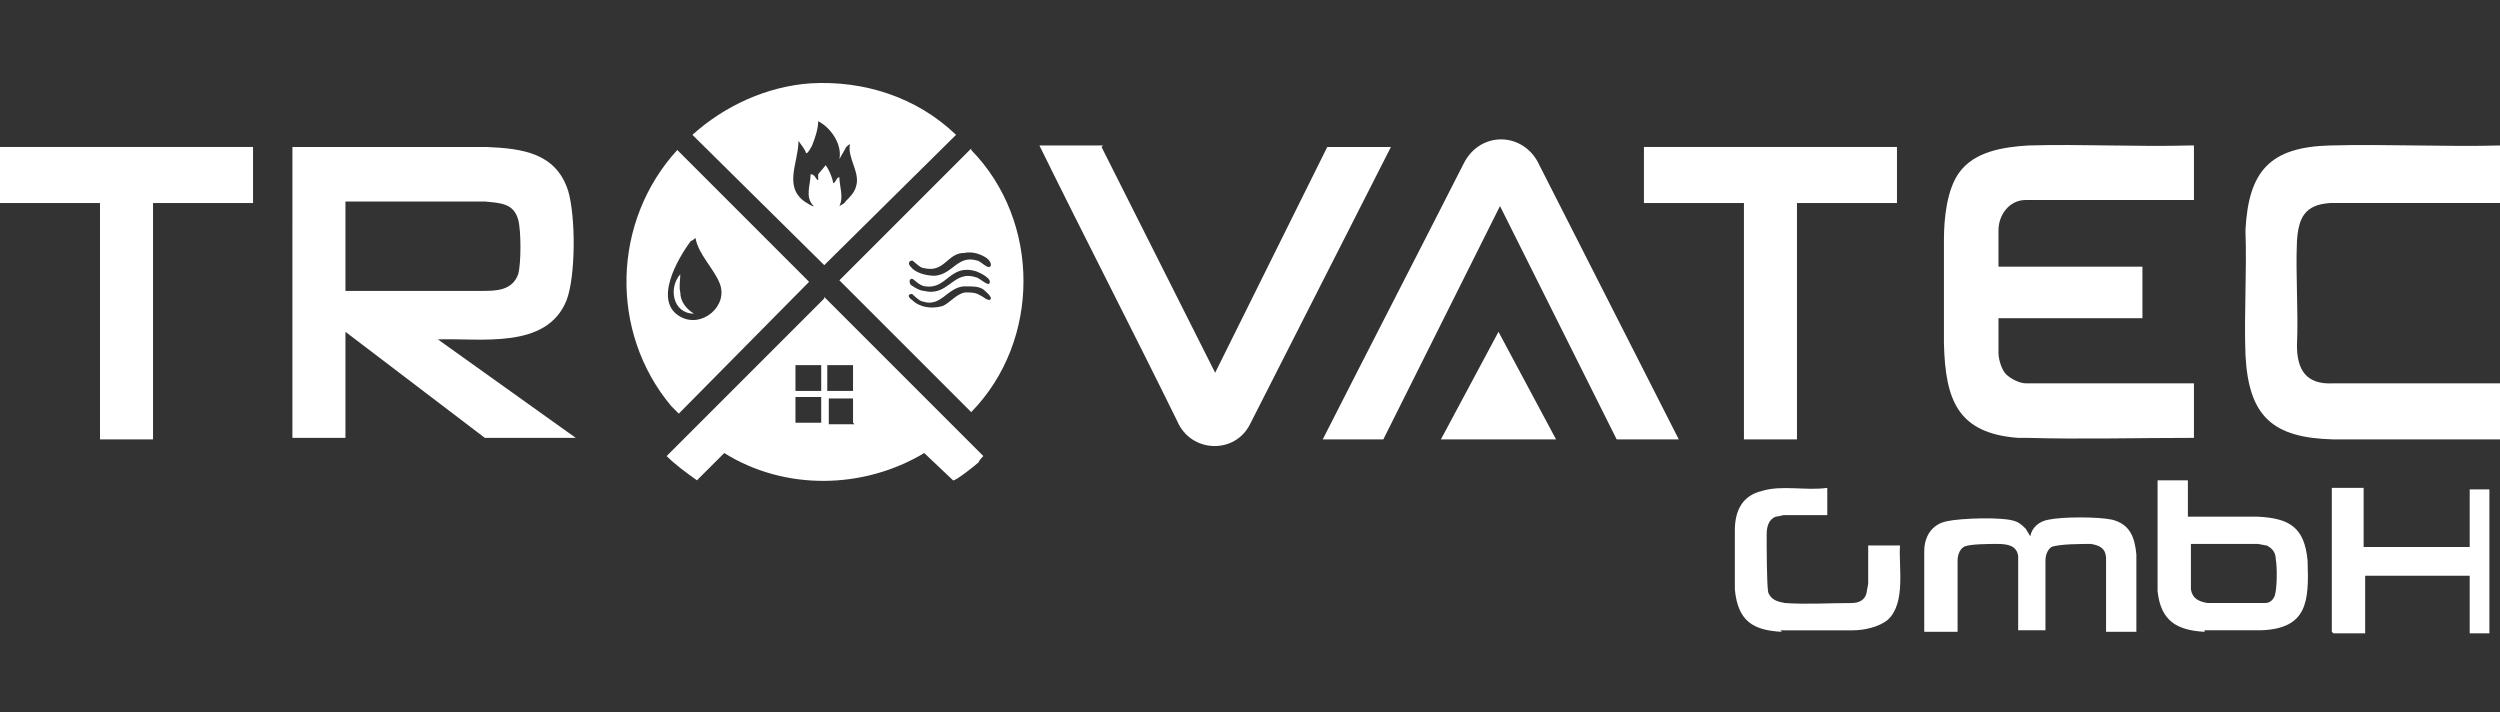
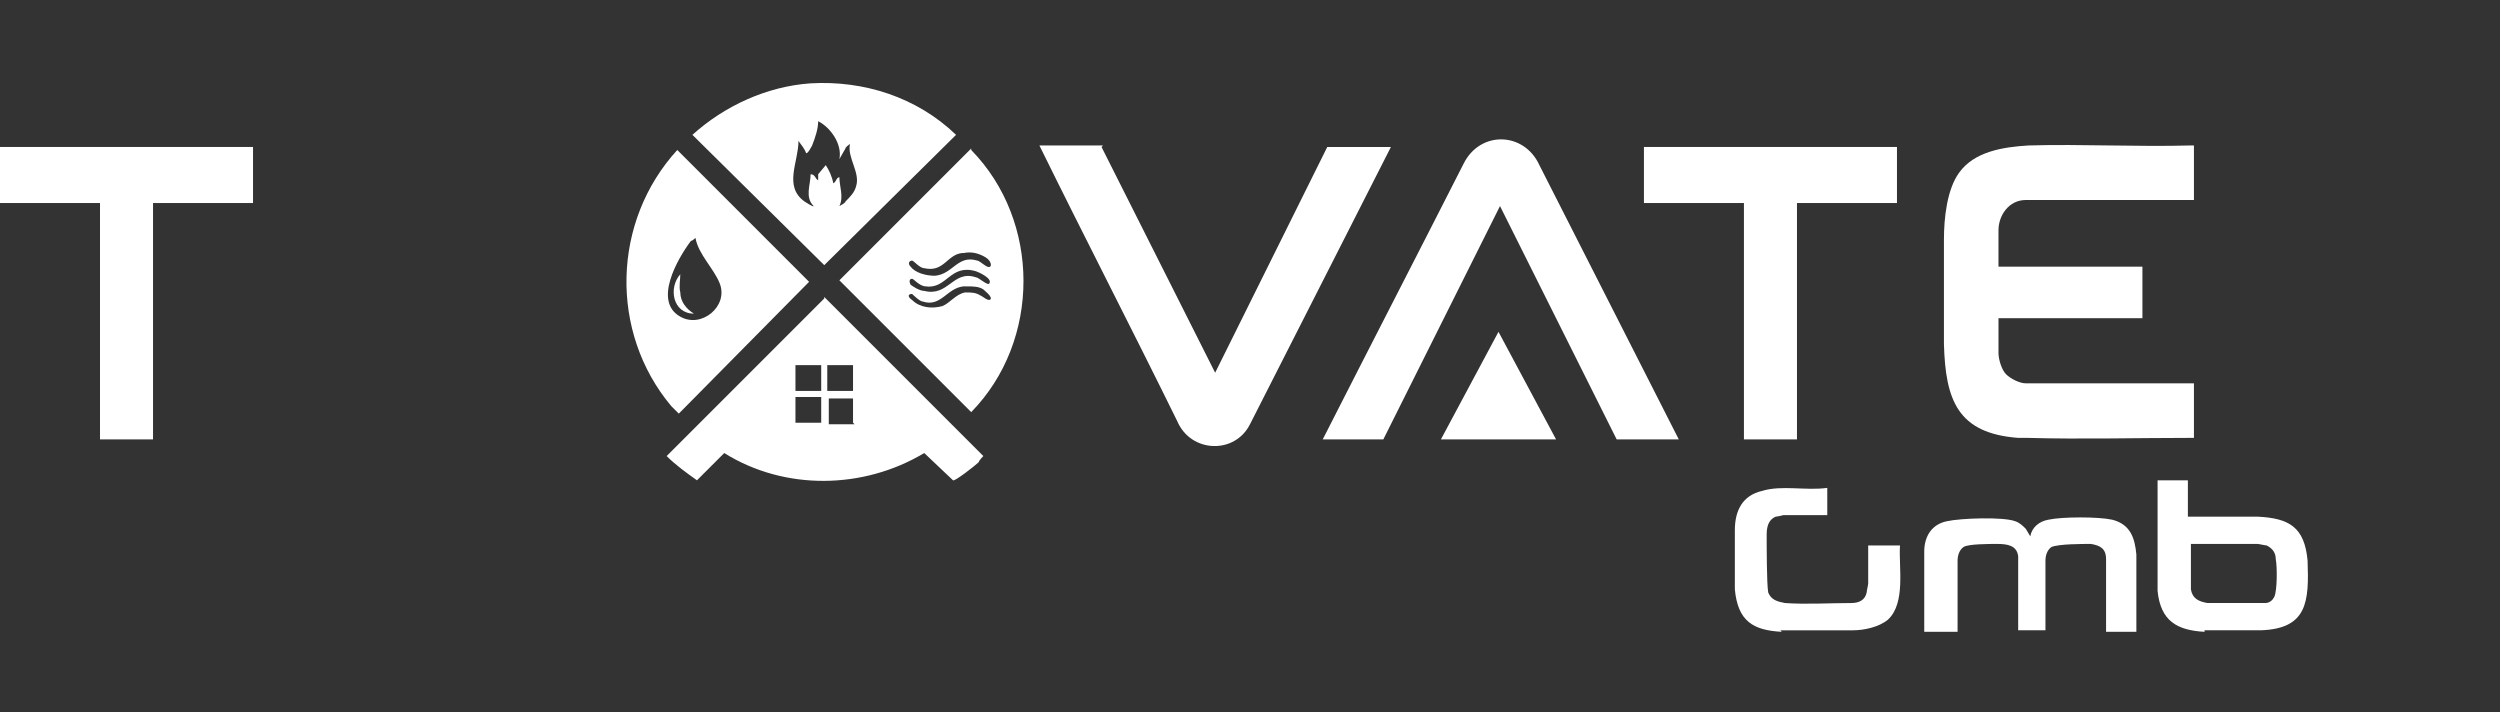
<svg xmlns="http://www.w3.org/2000/svg" id="Ebene_1" version="1.1" viewBox="0 0 165 47">
  <rect x="0" y="0" width="165" height="47" fill="#333333" stroke="none" />
  <defs>
    <style>
      .st0 {
        fill: #fff;
      }
    </style>
  </defs>
  <path class="st0" d="M127,41.7v-5.3c0-1,.5-1.8,1.5-2,.9-.2,3.7-.3,4.5,0,.3.1.5.3.7.5l.3.5c.1-.6.6-1,1.2-1.1.9-.2,3.3-.2,4.2,0,1.2.3,1.5,1.2,1.6,2.3v5.1h-2v-4.8c0-.7-.4-.9-1-1-.6,0-2.1,0-2.6.2-.3.2-.4.6-.4.9v4.6h-1.8v-4.9c-.1-.7-.7-.8-1.4-.8-.5,0-1.9,0-2.2.2-.3.2-.4.6-.4.9v4.7h-2Z" />
  <path class="st0" d="M145.5,41.7c-1.8-.1-2.9-.7-3.1-2.7v-7.3h2v2.4c1.5,0,3.1,0,4.6,0,2.1.1,3.1.7,3.3,2.9.1,2.7,0,4.5-3.1,4.6-1.1,0-2.6,0-3.7,0h0ZM144.6,35.9s0,0,0,0v2.6c0,0,0,.4,0,.4.1.6.5.8,1.1.9.7,0,3.2,0,3.8,0,.3,0,.5-.2.6-.4.2-.4.2-2,.1-2.5,0-.4-.2-.7-.6-.9-.1,0-.5-.1-.6-.1h-4.4Z" />
  <path class="st0" d="M117.6,41.7c-1.9-.1-2.9-.7-3.1-2.8,0-1.1,0-2.8,0-3.9,0-1.3.5-2.3,1.8-2.6,1.3-.4,2.9,0,4.3-.2v1.8h-2.9s-.4.1-.5.1c-.5.2-.6.7-.6,1.2,0,.7,0,3.2.1,3.8.2.5.6.6,1.1.7,1.4.1,3,0,4.4,0,.5,0,.9-.2,1-.7,0-.1.1-.5.1-.6v-2.5h2.1c-.1,1.4.4,3.8-.8,4.9-.6.5-1.6.7-2.3.7-1.4,0-3.4,0-4.8,0h0Z" />
-   <path class="st0" d="M153.9,41.7v-9.5h2.1v3.9h6.8s.1,0,.2,0v-3.8h1.3v9.5h-1.3v-3.8h-6.9v3.8h-2.1,0Z" />
  <rect class="st0" x="165" y="9.7" width="0" height="3.7" />
-   <path class="st0" d="M19.4,9.7h12.7c2.4.1,4.6.4,5.4,2.9.5,1.7.5,5.6-.1,7.2-1.3,3.3-5.7,2.5-8.5,2.6l9.1,6.5h-6l-9.2-7v7h-3.5V9.7h0ZM22.8,19.2h9c.9,0,2,0,2.4-1.1.2-.7.2-2.9,0-3.6-.3-1.1-1.2-1.1-2.2-1.2h-9.2v5.9h0Z" />
  <path class="st0" d="M131.9,17.6h9.5v3.4h-9.5v2.3c0,.4.2,1.1.5,1.4.3.3.9.6,1.3.6h11.1v3.6s-.1,0-.2,0c-3.6,0-7.2.1-10.8,0-.2,0-.4,0-.6,0-4-.3-4.8-2.5-4.9-6.2,0-2.2,0-4.7,0-6.9,0-1.4.2-3.3,1-4.4,1-1.4,2.9-1.7,4.6-1.8,3.5-.1,7.1.1,10.7,0,0,0,.2,0,.2,0v3.6h0c0,0-11.1,0-11.1,0-1.1,0-1.8,1-1.8,2v2.2h0Z" />
-   <path class="st0" d="M165,9.7v3.7h-11.2c-1.7.1-2.1,1-2.2,2.5-.1,2.2.1,4.6,0,6.9,0,1.6.6,2.6,2.4,2.5h11v3.7h-11c-4-.1-5.6-1.5-5.8-5.6-.1-2.7.1-5.5,0-8.2.2-3.9,1.6-5.5,5.6-5.6,3.7-.1,7.5.1,11.3,0h0Z" />
  <path class="st0" d="M72.7,9.7l7.5,14.9,7.4-14.9h4.2l-9.3,18.3c-1,2-3.9,1.9-4.8-.2-3-6.1-6.1-12.1-9.1-18.2h4.2,0Z" />
  <path class="st0" d="M110.7,29h-4l-7.7-15.4-7.7,15.4h-4c3.1-6.1,6.2-12.1,9.3-18.2,1.1-2.2,4-2.1,5,.1l9.2,18.1h0Z" />
  <path class="st0" d="M54.4,19.6l10.5,10.5s-.3.3-.3.4c-.2.2-1.6,1.3-1.7,1.2l-1.9-1.8c-4,2.4-9.2,2.5-13.2,0l-1.8,1.8c-.7-.5-1.4-1-2-1.6h0c0,0,10.4-10.4,10.4-10.4h0ZM54.2,24.1h-1.7v1.7h1.7v-1.7ZM56.3,24.1h-1.7v1.7h1.7v-1.7ZM54.2,26.2h-1.7v1.7h1.7v-1.7ZM56.3,27.9v-1.6h0c0,0-1.6,0-1.6,0v1.7h1.7Z" />
  <polygon class="st0" points="16.7 9.7 16.7 13.4 10.1 13.4 10.1 29 6.6 29 6.6 13.4 0 13.4 0 9.7 16.7 9.7" />
  <path class="st0" d="M125.2,9.7v3.7h-6.6v15.6h-3.5v-15.6h-6.6v-3.7h16.7,0Z" />
  <path class="st0" d="M64.1,9.9c4.6,4.7,4.6,12.6,0,17.3l-8.7-8.7,8.7-8.7h0ZM63.5,16.7c-1,.1-1.2,1.3-2.5,1-.3,0-.7-.5-.8-.5-.2,0-.3.2-.1.4.3.4,1,.6,1.6.6,1.2-.1,1.5-1.4,2.8-1,.2,0,.8.7.9.3,0-.3-.3-.5-.5-.6-.4-.2-.8-.3-1.3-.2h0ZM60,18.7c.2.2.7.5,1,.5,1.6.4,1.9-1.4,3.4-.9.2,0,.8.6.9.4.2-.3-.6-.7-.9-.8-1.7-.5-1.9,1.2-3.3,1-.4,0-.8-.5-.9-.5-.2,0-.2.2-.1.4h0ZM63.6,18.9c-1.1.1-1.5,1.4-2.7,1-.2,0-.7-.5-.7-.5-.3,0-.3.2,0,.4.5.5,1.3.6,2,.4.5-.2.9-.8,1.5-.9.4,0,.7,0,1,.2.1,0,.6.5.7.2,0-.2-.4-.5-.5-.6-.3-.2-.7-.2-1.1-.2h0Z" />
  <path class="st0" d="M53.5,5.5c3.5-.2,7,.9,9.6,3.4l-8.7,8.6-8.7-8.6c2.1-1.9,4.9-3.2,7.8-3.4h0ZM55.4,10.5c.2-1-.6-2.1-1.4-2.5,0,.5-.2,1.1-.4,1.6,0,0-.3.6-.4.5-.1-.3-.3-.5-.5-.8,0,1.4-1,3,.4,4,0,0,.6.4.6.3-.6-.6-.2-1.4-.2-2.1.3,0,.3.3.5.4v-.4c0,0,.5-.6.5-.6.2.3.4.7.5,1.2.2-.1.2-.4.4-.4,0,.6.3,1.3,0,1.9,0,0,.4-.2.4-.3.3-.3.6-.6.7-1,.3-.9-.6-1.9-.4-2.8,0,0-.3.2-.3.3l-.4.7h0Z" />
  <path class="st0" d="M44.7,9.9l8.7,8.7-8.6,8.7c0,0-.4-.4-.5-.5-4.1-4.9-3.9-12.2.4-16.9h0ZM45.9,15.7c0,0-.2.2-.3.2-.9,1.2-2.5,4-.7,5,1.4.8,3.2-.7,2.6-2.2-.4-1-1.4-1.9-1.6-3h0Z" />
  <polygon class="st0" points="102.7 29 95.1 29 98.9 21.9 102.7 29" />
  <path class="st0" d="M45.8,20.7c-1.4,0-1.7-1.7-.9-2.6,0,.4-.1.8,0,1.2,0,.6.4,1.1.9,1.4h0Z" />
</svg>